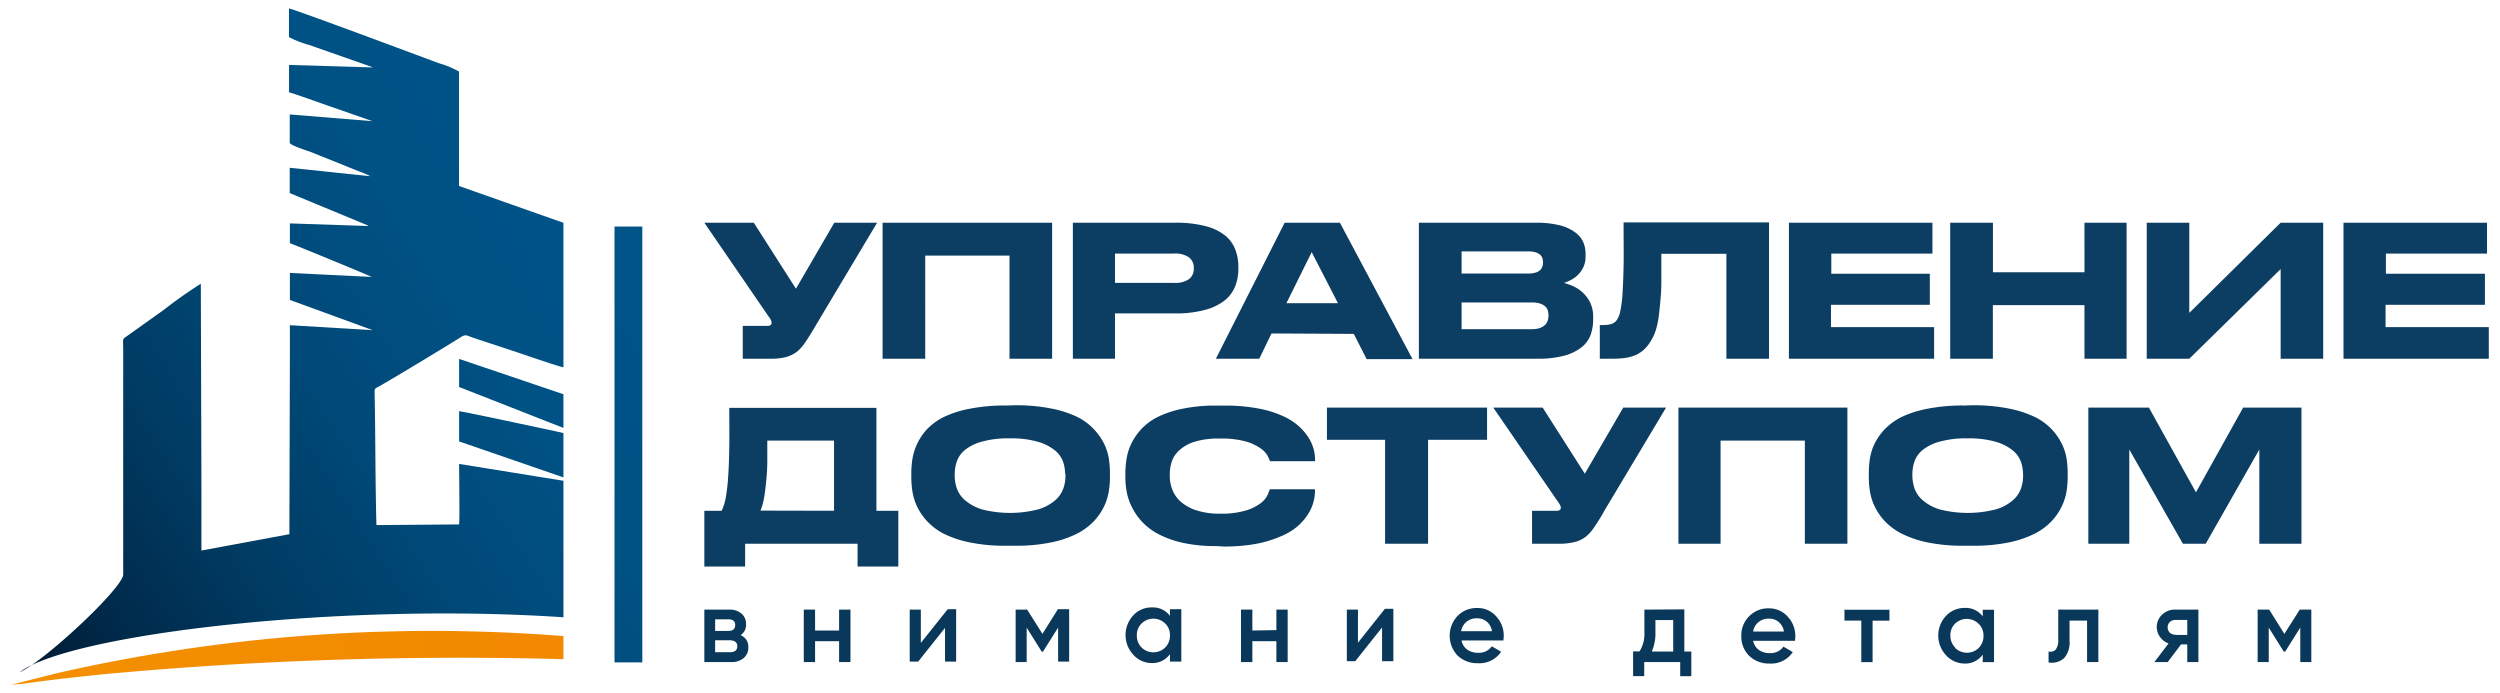
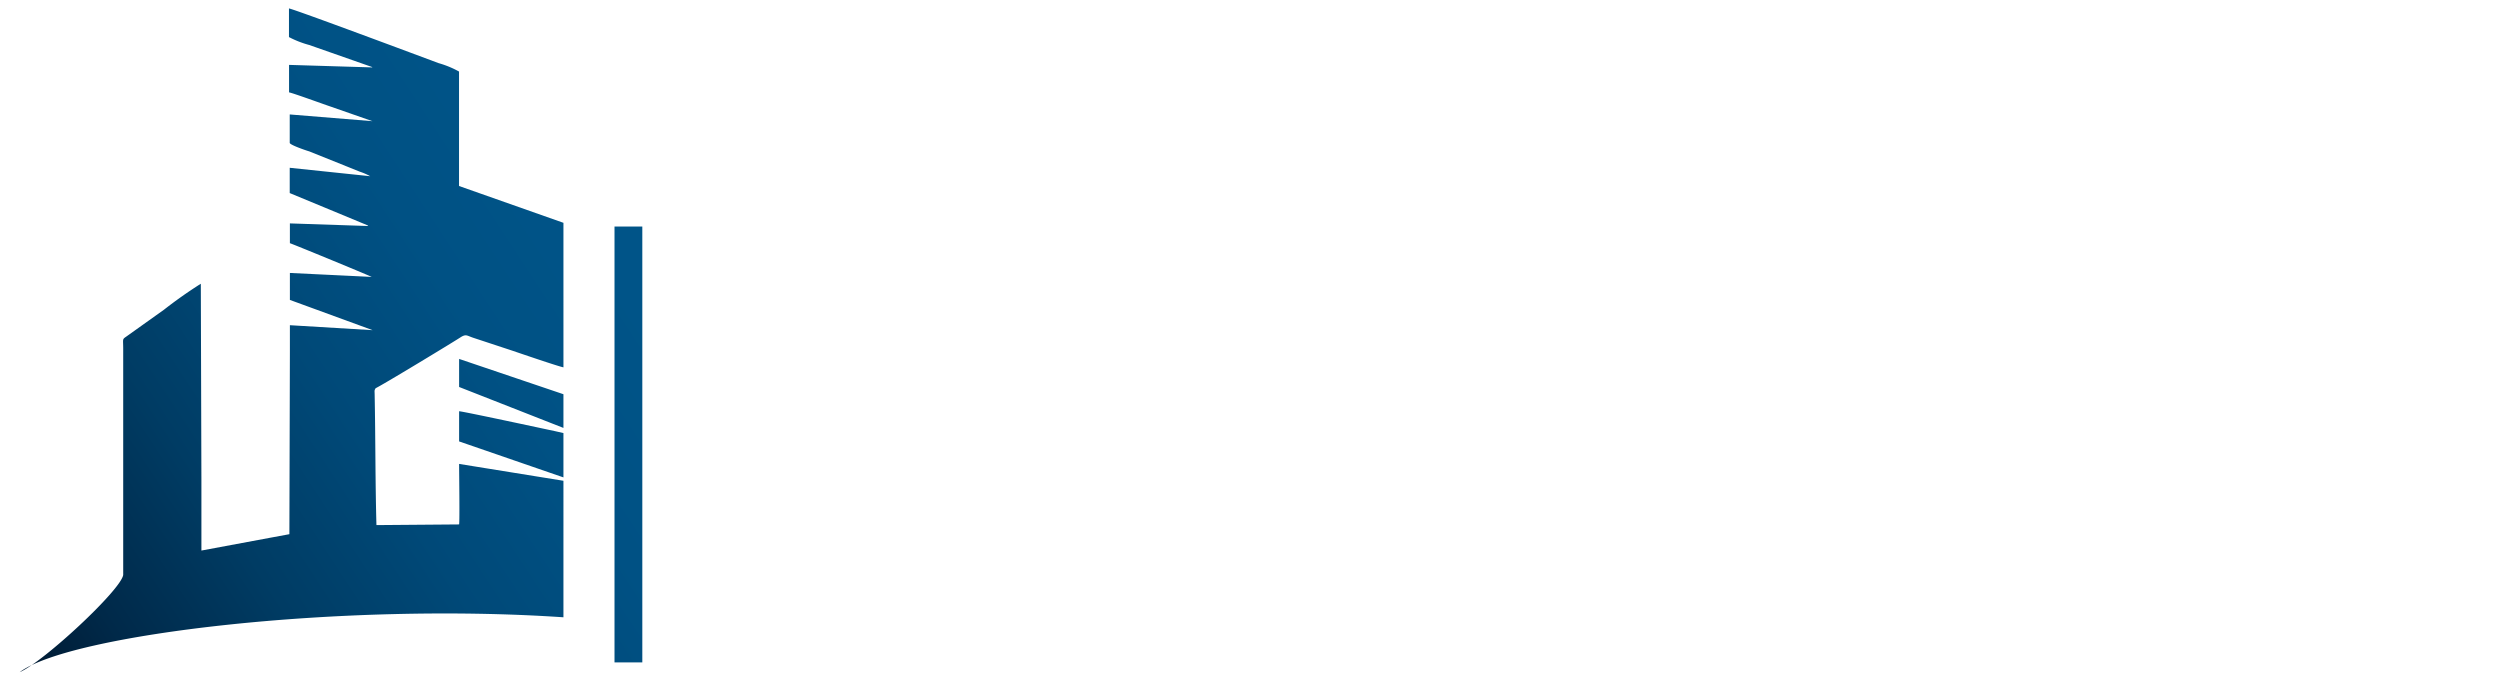
<svg xmlns="http://www.w3.org/2000/svg" id="Слой_1" data-name="Слой 1" viewBox="0 0 296.66 82.2">
  <defs>
    <style>.cls-1,.cls-2,.cls-3,.cls-4{fill-rule:evenodd;}.cls-1{fill:url(#GradientFill_1);}.cls-2{fill:url(#GradientFill_2);}.cls-3{fill:#0a385b;}.cls-4{fill:#0c3d63;}</style>
    <linearGradient id="GradientFill_1" x1="-5.43" y1="79.56" x2="71.66" y2="29.03" gradientUnits="userSpaceOnUse">
      <stop offset="0" stop-color="#001125" />
      <stop offset="0" stop-color="#001125" />
      <stop offset="0.2" stop-color="#002949" />
      <stop offset="0.4" stop-color="#003c64" />
      <stop offset="0.6" stop-color="#004978" />
      <stop offset="0.8" stop-color="#005184" />
      <stop offset="1" stop-color="#005488" />
    </linearGradient>
    <linearGradient id="GradientFill_2" x1="2.24" y1="84.35" x2="97.95" y2="69.08" gradientUnits="userSpaceOnUse">
      <stop offset="0" stop-color="#f39000" />
      <stop offset="1" stop-color="#f18500" />
    </linearGradient>
  </defs>
  <title>Logo1</title>
  <path class="cls-1" d="M44.52,46.09C45,45.93,54.4,40.22,54.69,40c.62-.38.72-.17,1.46.08l4.58,1.51c1,.34,5.52,1.89,6.13,2V26.44L54.47,22.07V8.49a11.26,11.26,0,0,0-2.43-1C50,6.73,35.11,1.16,34.29,1v3.4a11.64,11.64,0,0,0,2.41.94L44,7.9A.55.55,0,0,1,44.2,8l-9.9-.3,0,3.26c.52.1,4.1,1.41,5,1.71l4.9,1.71-9.82-.8,0,3.38c.06.26,2.07.94,2.31,1l6,2.41a7.26,7.26,0,0,1,1.24.54l-9.55-1v3l9.17,3.8c.16.1.06,0,.14.11l-9.29-.31,0,2.35c.1,0,9,3.66,9.71,4l-9.71-.47v3.2l9.82,3.59-9.82-.59v3.25l-.06,21.55-2.38.44L23.9,65.33l0-8.34-.07-23.32a53.18,53.18,0,0,0-4.37,3.08L15,39.93c-.52.36-.38.27-.38,1.46l0,13.33,0,13.5C14.37,70,5.14,78.56,2.34,79.76c6-4.51,38.12-8.3,64.52-6.51V57.05l-12.38-2c0,1.08.08,6.7,0,7.18l-9.81.08c-.14-5.07-.11-10.25-.21-15.34,0-.61-.07-.62.11-.88Zm31.7-19.21h-3.3V78.6h3.3V26.88Zm-9.36,19.9v4L54.48,45.92V42.59l12.38,4.19Zm0,4.61v5.26L54.48,52.38V48.8c.4,0,10.14,2.1,11.42,2.37Z" />
-   <path class="cls-2" d="M2.73,81.14C6,80.67,9.14,80.33,12.37,80a457,457,0,0,1,54.49-1.78V75.48A199.65,199.65,0,0,0,6.65,79.91L1.34,81.25Z" />
-   <path class="cls-3" d="M87.88,75.37a1.46,1.46,0,0,1,.92,1.43,1.63,1.63,0,0,1-.54,1.28,2.18,2.18,0,0,1-1.5.48H83.58V72.34h2.94a2.14,2.14,0,0,1,1.48.48,1.59,1.59,0,0,1,.53,1.24,1.45,1.45,0,0,1-.65,1.31Zm-1.46-1.88H84.86v1.38h1.56c.54,0,.82-.23.82-.7s-.28-.68-.82-.68Zm-1.56,3.9h1.78c.56,0,.85-.24.85-.73a.61.61,0,0,0-.23-.5,1,1,0,0,0-.62-.18H84.86v1.41Zm14.71-2.57V72.34h1.35v6.22H99.57V76.09H96.72v2.47H95.38V72.34h1.34v2.48Zm9.7,1.47,3.19-4h1v6.22h-1.32v-4l-3.19,4h-1V72.34h1.32v4Zm16.23-4h1.37v6.22h-1.31V74.47l-1.79,2.85h-.16l-1.78-2.84v4.08h-1.31V72.34h1.37l1.81,2.88,1.8-2.88Zm13.33.89v-.89h1.35v6.22h-1.35v-.89a2.52,2.52,0,0,1-2.17,1.06,2.92,2.92,0,0,1-2.19-1,3.43,3.43,0,0,1,0-4.65,2.92,2.92,0,0,1,2.19-.95,2.51,2.51,0,0,1,2.17,1Zm-3.37,3.65a2,2,0,0,0,2.81,0,1.92,1.92,0,0,0,.56-1.43,1.88,1.88,0,0,0-.56-1.41,2,2,0,0,0-2.81,0,1.91,1.91,0,0,0-.56,1.41,2,2,0,0,0,.56,1.43Zm16-2.06V72.34h1.34v6.22h-1.34V76.09h-2.85v2.47h-1.35V72.34h1.35v2.48Zm9.7,1.47,3.18-4h1v6.22H164v-4l-3.18,4h-1V72.34h1.32v4ZM178.38,76h-4.95a1.75,1.75,0,0,0,.67,1.08,2.17,2.17,0,0,0,1.32.38,1.82,1.82,0,0,0,1.6-.77l1.11.65a3.08,3.08,0,0,1-2.73,1.36,3.38,3.38,0,0,1-2.45-.92,3.42,3.42,0,0,1,0-4.68,3.14,3.14,0,0,1,2.37-.95,2.88,2.88,0,0,1,2.23,1,3.31,3.31,0,0,1,.89,2.33,4.13,4.13,0,0,1-.05.56Zm-5-1.1h3.66a1.82,1.82,0,0,0-.61-1.13,1.75,1.75,0,0,0-1.17-.4,1.89,1.89,0,0,0-1.24.41,1.94,1.94,0,0,0-.64,1.12Zm26.49-2.59v5h.83v2.93h-1.32V78.56h-4.27v1.67h-1.32V77.3h.76a3.87,3.87,0,0,0,.58-2.26v-2.7Zm-3.84,5h2.52V73.58h-2.11V75a5.4,5.4,0,0,1-.41,2.26Zm17-1.27h-5a1.77,1.77,0,0,0,.68,1.08,2.14,2.14,0,0,0,1.31.38,1.84,1.84,0,0,0,1.61-.77l1.11.65a3.09,3.09,0,0,1-2.73,1.36,3.38,3.38,0,0,1-2.45-.92,3.22,3.22,0,0,1-.93-2.36,3.17,3.17,0,0,1,.92-2.32,3.12,3.12,0,0,1,2.36-.95,2.91,2.91,0,0,1,2.24,1,3.31,3.31,0,0,1,.89,2.33,4.13,4.13,0,0,1-.05.56Zm-5-1.1h3.66a1.83,1.83,0,0,0-.62-1.13,1.72,1.72,0,0,0-1.16-.4,1.89,1.89,0,0,0-1.24.41,1.84,1.84,0,0,0-.64,1.12Zm10.77-2.59h5.41v1.3h-2v4.92h-1.34V73.64h-2v-1.3Zm16.48.89v-.89h1.34v6.22h-1.34v-.89a2.54,2.54,0,0,1-2.18,1.06,3,3,0,0,1-2.19-1,3.43,3.43,0,0,1,0-4.65,3,3,0,0,1,2.19-.95,2.53,2.53,0,0,1,2.18,1ZM232,76.88a2,2,0,0,0,2.81,0,2,2,0,0,0,.56-1.43,1.91,1.91,0,0,0-.56-1.41A2,2,0,0,0,232,74a1.88,1.88,0,0,0-.56,1.41,2,2,0,0,0,.56,1.43Zm12.25-4.54H249v6.22h-1.34V73.64h-2.08V76a2.84,2.84,0,0,1-.64,2.09,2.19,2.19,0,0,1-1.85.52V77.31a.88.88,0,0,0,.86-.24,1.87,1.87,0,0,0,.29-1.18V72.34Zm13.85,0h2.77v6.22h-1.32V76.47h-.74l-1.58,2.09h-1.58l1.68-2.21a2,2,0,0,1-1-.75,2,2,0,0,1,.22-2.65,2.16,2.16,0,0,1,1.59-.61Zm.07,3h1.38V73.56h-1.38a1,1,0,0,0-.69.25.91.91,0,0,0,0,1.27,1,1,0,0,0,.69.24Zm14.73-3h1.37v6.22h-1.31V74.47l-1.79,2.85H271l-1.78-2.84v4.08H267.9V72.34h1.37l1.8,2.88Z" />
-   <path class="cls-4" d="M96.67,38.84c-.4.68-.76,1.26-1.08,1.73a5.32,5.32,0,0,1-1,1.15,3.88,3.88,0,0,1-1.32.65,7.34,7.34,0,0,1-1.92.2H88.14v-3.9H91a.67.67,0,0,0,.45-.1.34.34,0,0,0,.11-.25v0a.71.71,0,0,0-.1-.37,2.28,2.28,0,0,0-.25-.39L83.58,26.43h5.87l5,7.83L99,26.43h5.08L96.67,38.84Zm8.1-12.41h20.08V42.57h-5.06V30.33h-10V42.57h-5.06V26.43Zm27.54,10.76v5.38h-5V26.43h12.11a13.71,13.71,0,0,1,3.62.4,6.25,6.25,0,0,1,2.33,1.11,4,4,0,0,1,1.22,1.68,5.75,5.75,0,0,1,.36,2.06v.22a5.64,5.64,0,0,1-.37,2.05,4.07,4.07,0,0,1-1.23,1.68A6.37,6.37,0,0,1,143,36.77a13.1,13.1,0,0,1-3.61.42Zm0-3.62h7a2.92,2.92,0,0,0,1.77-.44,1.5,1.5,0,0,0,.58-1.26v-.06a1.52,1.52,0,0,0-.57-1.27,2.84,2.84,0,0,0-1.78-.45h-7v3.48Zm23.34-3.65-3,6.06h6.12l-3.12-6.06Zm5,9.7,1.52,3h5.45L159,26.43h-6.56l-8.16,16.14h5.15l1.45-3Zm7.73-13.19H182.2a11.53,11.53,0,0,1,2.87.3,5.08,5.08,0,0,1,1.81.82,2.94,2.94,0,0,1,1,1.19,3.61,3.61,0,0,1,.27,1.38v.3a3,3,0,0,1-.29,1.35,3.55,3.55,0,0,1-.7.93,3.37,3.37,0,0,1-.84.57,6.36,6.36,0,0,1-.73.3,8.87,8.87,0,0,1,1,.35,4.36,4.36,0,0,1,1.14.72,4.17,4.17,0,0,1,.93,1.19,3.8,3.8,0,0,1,.39,1.8v.3a5.31,5.31,0,0,1-.3,1.8,3.36,3.36,0,0,1-1.08,1.48,5.74,5.74,0,0,1-2.06,1,12.28,12.28,0,0,1-3.24.36h-14V26.43Zm5.06,3.4v2.63h7.9a3.12,3.12,0,0,0,.87-.11,1.38,1.38,0,0,0,.54-.29,1,1,0,0,0,.27-.43,1.5,1.5,0,0,0,.08-.47v-.05a1.51,1.51,0,0,0-.08-.48.92.92,0,0,0-.27-.41,1.52,1.52,0,0,0-.54-.28,3.12,3.12,0,0,0-.87-.11Zm0,6.06v3.17h8.33a2.89,2.89,0,0,0,1-.15,1.73,1.73,0,0,0,.61-.39,1.32,1.32,0,0,0,.29-.53,2,2,0,0,0,.08-.52v-.08a2,2,0,0,0-.08-.53,1,1,0,0,0-.29-.48,1.69,1.69,0,0,0-.61-.35,3.17,3.17,0,0,0-1-.14Zm31.38-5.77h-7.68c0,1.31,0,2.46,0,3.44s-.08,1.82-.15,2.54-.13,1.31-.21,1.8a10.43,10.43,0,0,1-.28,1.23,6.27,6.27,0,0,1-.35.87c-.13.24-.25.46-.38.66a4.22,4.22,0,0,1-.69.82,3.47,3.47,0,0,1-.9.61,4.83,4.83,0,0,1-1.23.37,11.92,11.92,0,0,1-1.7.11h-1.41v-4h.33a3.62,3.62,0,0,0,1-.11,1.26,1.26,0,0,0,.67-.46,2.76,2.76,0,0,0,.41-1,12.78,12.78,0,0,0,.27-1.95c.06-.87.11-2,.14-3.39s0-3.15,0-5.27h17.26V42.57h-5.06V30.12Zm24.49-3.69v3.66h-12v2.39H229v3.69H217.27v2.65h12.24v3.75H212.28V26.43Zm2.12,0h5.06v5.88h10.86V26.43h5V42.57h-5V36.21H236.48v6.36h-5.06V26.43Zm39.21,5.49L259.79,42.57h-5.05V26.43h5.05v10.7l10.84-10.7h5.05V42.57h-5.05V31.92Zm24.48-5.49v3.66h-12v2.39h11.75v3.69H283.08v2.65h12.25v3.75H278.09V26.43Z" />
-   <path class="cls-4" d="M85.64,60.61A6.43,6.43,0,0,0,86.13,59a21.77,21.77,0,0,0,.28-2.49c.07-1,.11-2.16.13-3.5s0-2.87,0-4.61H104V60.61h2.6v6.62h-4.84V64.52H88.42v2.71H83.58V60.61Zm13.33,0V52.28H91.05c0,.82,0,1.65,0,2.47s-.06,1.61-.13,2.35-.15,1.41-.26,2a6.93,6.93,0,0,1-.42,1.49Zm21.42-12.52a21.1,21.1,0,0,1,4.36.39,12.54,12.54,0,0,1,3.09,1,7,7,0,0,1,2,1.49,7.25,7.25,0,0,1,1.19,1.71,6.38,6.38,0,0,1,.55,1.76,10.61,10.61,0,0,1,.13,1.6v.65a10.27,10.27,0,0,1-.13,1.58,6.89,6.89,0,0,1-.54,1.77,7.19,7.19,0,0,1-1.18,1.75,7.62,7.62,0,0,1-2,1.51,12.45,12.45,0,0,1-3.1,1.06,20.53,20.53,0,0,1-4.37.4h-.93a20.7,20.7,0,0,1-4.4-.4A12.51,12.51,0,0,1,112,63.34a7.31,7.31,0,0,1-2-1.51,7,7,0,0,1-1.19-1.75,6.89,6.89,0,0,1-.54-1.77,11.7,11.7,0,0,1-.13-1.58v-.65a12.1,12.1,0,0,1,.13-1.6,6.71,6.71,0,0,1,.54-1.76A7,7,0,0,1,109.94,51a7.27,7.27,0,0,1,2-1.49,12.54,12.54,0,0,1,3.09-1,21.44,21.44,0,0,1,4.4-.39Zm6,8.14a4.67,4.67,0,0,0-.24-1.44,3.13,3.13,0,0,0-1-1.37,5.66,5.66,0,0,0-2-1,11.26,11.26,0,0,0-3.32-.4,11.42,11.42,0,0,0-3.36.4,5.52,5.52,0,0,0-2,1,3.05,3.05,0,0,0-.94,1.37,4.67,4.67,0,0,0-.24,1.44v.26a4.62,4.62,0,0,0,.25,1.46,3.32,3.32,0,0,0,1,1.43,5.61,5.61,0,0,0,2,1.07,13.45,13.45,0,0,0,6.63,0,5.39,5.39,0,0,0,2-1.05,3.3,3.3,0,0,0,1-1.41,4.43,4.43,0,0,0,.26-1.47v-.3Zm17.91,8.57a17.78,17.78,0,0,1-4-.4,11.59,11.59,0,0,1-2.91-1.06,7.31,7.31,0,0,1-1.95-1.51,7.43,7.43,0,0,1-1.17-1.75,6.61,6.61,0,0,1-.58-1.78,9.52,9.52,0,0,1-.15-1.59v-.63a10.86,10.86,0,0,1,.14-1.62,6.59,6.59,0,0,1,.54-1.76A7.08,7.08,0,0,1,135.36,51a6.85,6.85,0,0,1,1.94-1.48,11.71,11.71,0,0,1,2.94-1,18.86,18.86,0,0,1,4.11-.39h.89a21,21,0,0,1,4.06.34,12.69,12.69,0,0,1,2.91.89,7.37,7.37,0,0,1,1.94,1.24,6.58,6.58,0,0,1,1.17,1.4,5.19,5.19,0,0,1,.58,1.36,5.1,5.1,0,0,1,.15,1.13v.24h-5.36c0-.1-.12-.3-.25-.6a2.63,2.63,0,0,0-.83-.91,5.91,5.91,0,0,0-1.76-.83,10.92,10.92,0,0,0-3.07-.35,9.83,9.83,0,0,0-3,.37,4.75,4.75,0,0,0-1.81,1,3.23,3.23,0,0,0-.92,1.35,4.91,4.91,0,0,0-.24,1.51v.26a4.57,4.57,0,0,0,.27,1.49,3.73,3.73,0,0,0,.95,1.44,5.28,5.28,0,0,0,1.85,1.07,8.64,8.64,0,0,0,2.92.42,10,10,0,0,0,3.1-.39,5.52,5.52,0,0,0,1.76-.9,2.63,2.63,0,0,0,.79-1c.12-.32.2-.51.23-.6h5.36v.24a5.22,5.22,0,0,1-.16,1.19,5,5,0,0,1-.6,1.42,6.68,6.68,0,0,1-1.19,1.44,7.33,7.33,0,0,1-2,1.25,13.71,13.71,0,0,1-2.91.91,20.37,20.37,0,0,1-4,.34ZM164.4,52.19h-6.94V48.37h19v3.82h-7V64.52h-5.1V52.19Zm25.89,8.6c-.4.68-.76,1.25-1.08,1.72a5.1,5.1,0,0,1-1,1.15,3.55,3.55,0,0,1-1.32.65,7.29,7.29,0,0,1-1.92.21h-3.17V60.61h2.85a.75.75,0,0,0,.45-.09.34.34,0,0,0,.11-.25v0a.65.65,0,0,0-.1-.36,3.12,3.12,0,0,0-.25-.39L177.2,48.37h5.86l5,7.84,4.56-7.84h5.08l-7.43,12.42Zm8.86-12.42h20.07V64.52h-5.05V52.28h-10V64.52h-5V48.37ZM234,48.09a21.2,21.2,0,0,1,4.37.39,12.84,12.84,0,0,1,3.09,1,6.92,6.92,0,0,1,3.21,3.2,6.09,6.09,0,0,1,.56,1.76,12.1,12.1,0,0,1,.13,1.6v.65a11.7,11.7,0,0,1-.13,1.58,6.55,6.55,0,0,1-.55,1.77,6.91,6.91,0,0,1-1.18,1.75,7.31,7.31,0,0,1-2,1.51,12.51,12.51,0,0,1-3.09,1.06,20.57,20.57,0,0,1-4.38.4h-.93a20.6,20.6,0,0,1-4.39-.4,12.45,12.45,0,0,1-3.1-1.06,7.46,7.46,0,0,1-2-1.51,7.19,7.19,0,0,1-1.18-1.75,6.52,6.52,0,0,1-.54-1.77,10.27,10.27,0,0,1-.13-1.58v-.65a10.61,10.61,0,0,1,.13-1.6,6.35,6.35,0,0,1,.54-1.76A7.2,7.2,0,0,1,223.59,51a7.42,7.42,0,0,1,2-1.49,12.48,12.48,0,0,1,3.1-1,21.34,21.34,0,0,1,4.39-.39Zm6.06,8.14a4.41,4.41,0,0,0-.25-1.44,3.19,3.19,0,0,0-1-1.37,5.75,5.75,0,0,0-2-1,11.31,11.31,0,0,0-3.32-.4,11.54,11.54,0,0,0-3.37.4,5.55,5.55,0,0,0-2,1,3.08,3.08,0,0,0-.95,1.37,4.67,4.67,0,0,0-.24,1.44v.26a4.92,4.92,0,0,0,.25,1.46,3.35,3.35,0,0,0,1,1.43,5.52,5.52,0,0,0,2,1.07,13.45,13.45,0,0,0,6.63,0,5.34,5.34,0,0,0,2-1.05,3.32,3.32,0,0,0,1-1.41,4.7,4.7,0,0,0,.26-1.47v-.3Zm7.75-7.86H255l5.58,10.05,5.6-10.05h6.92V64.52h-5V53.34l-6.36,11.18h-2.71l-6.36-11.18V64.52h-4.86Z" />
</svg>